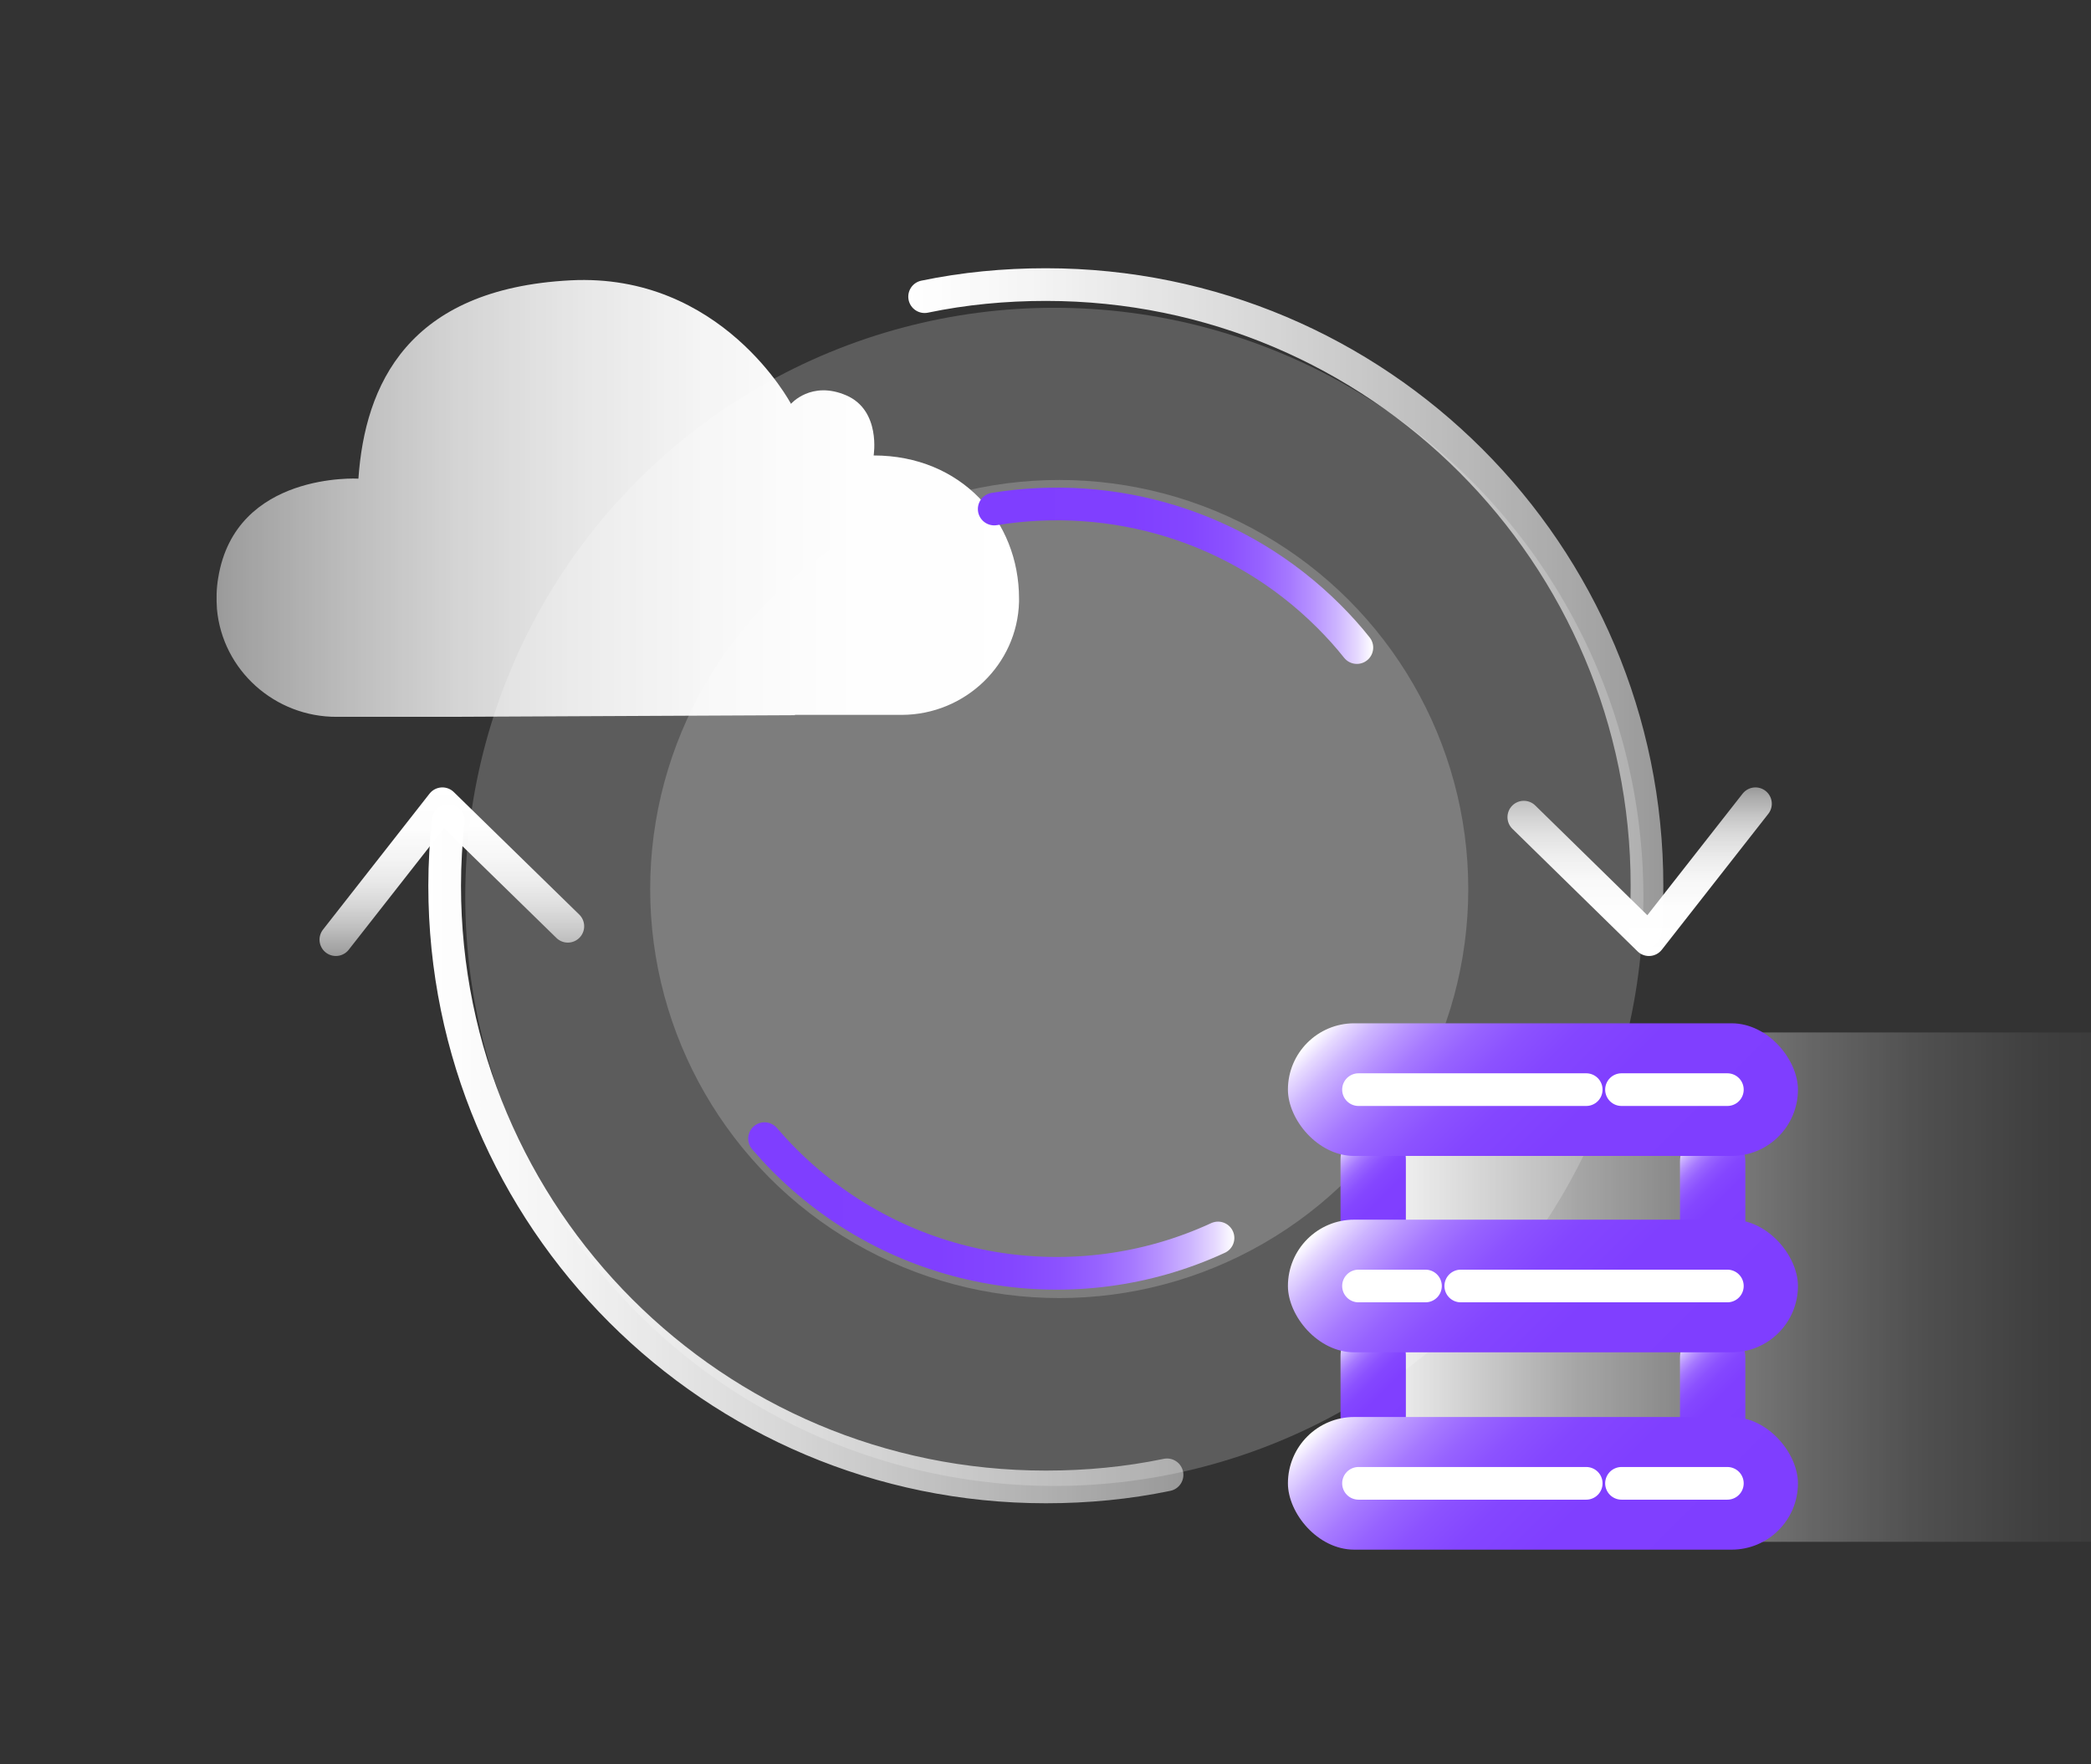
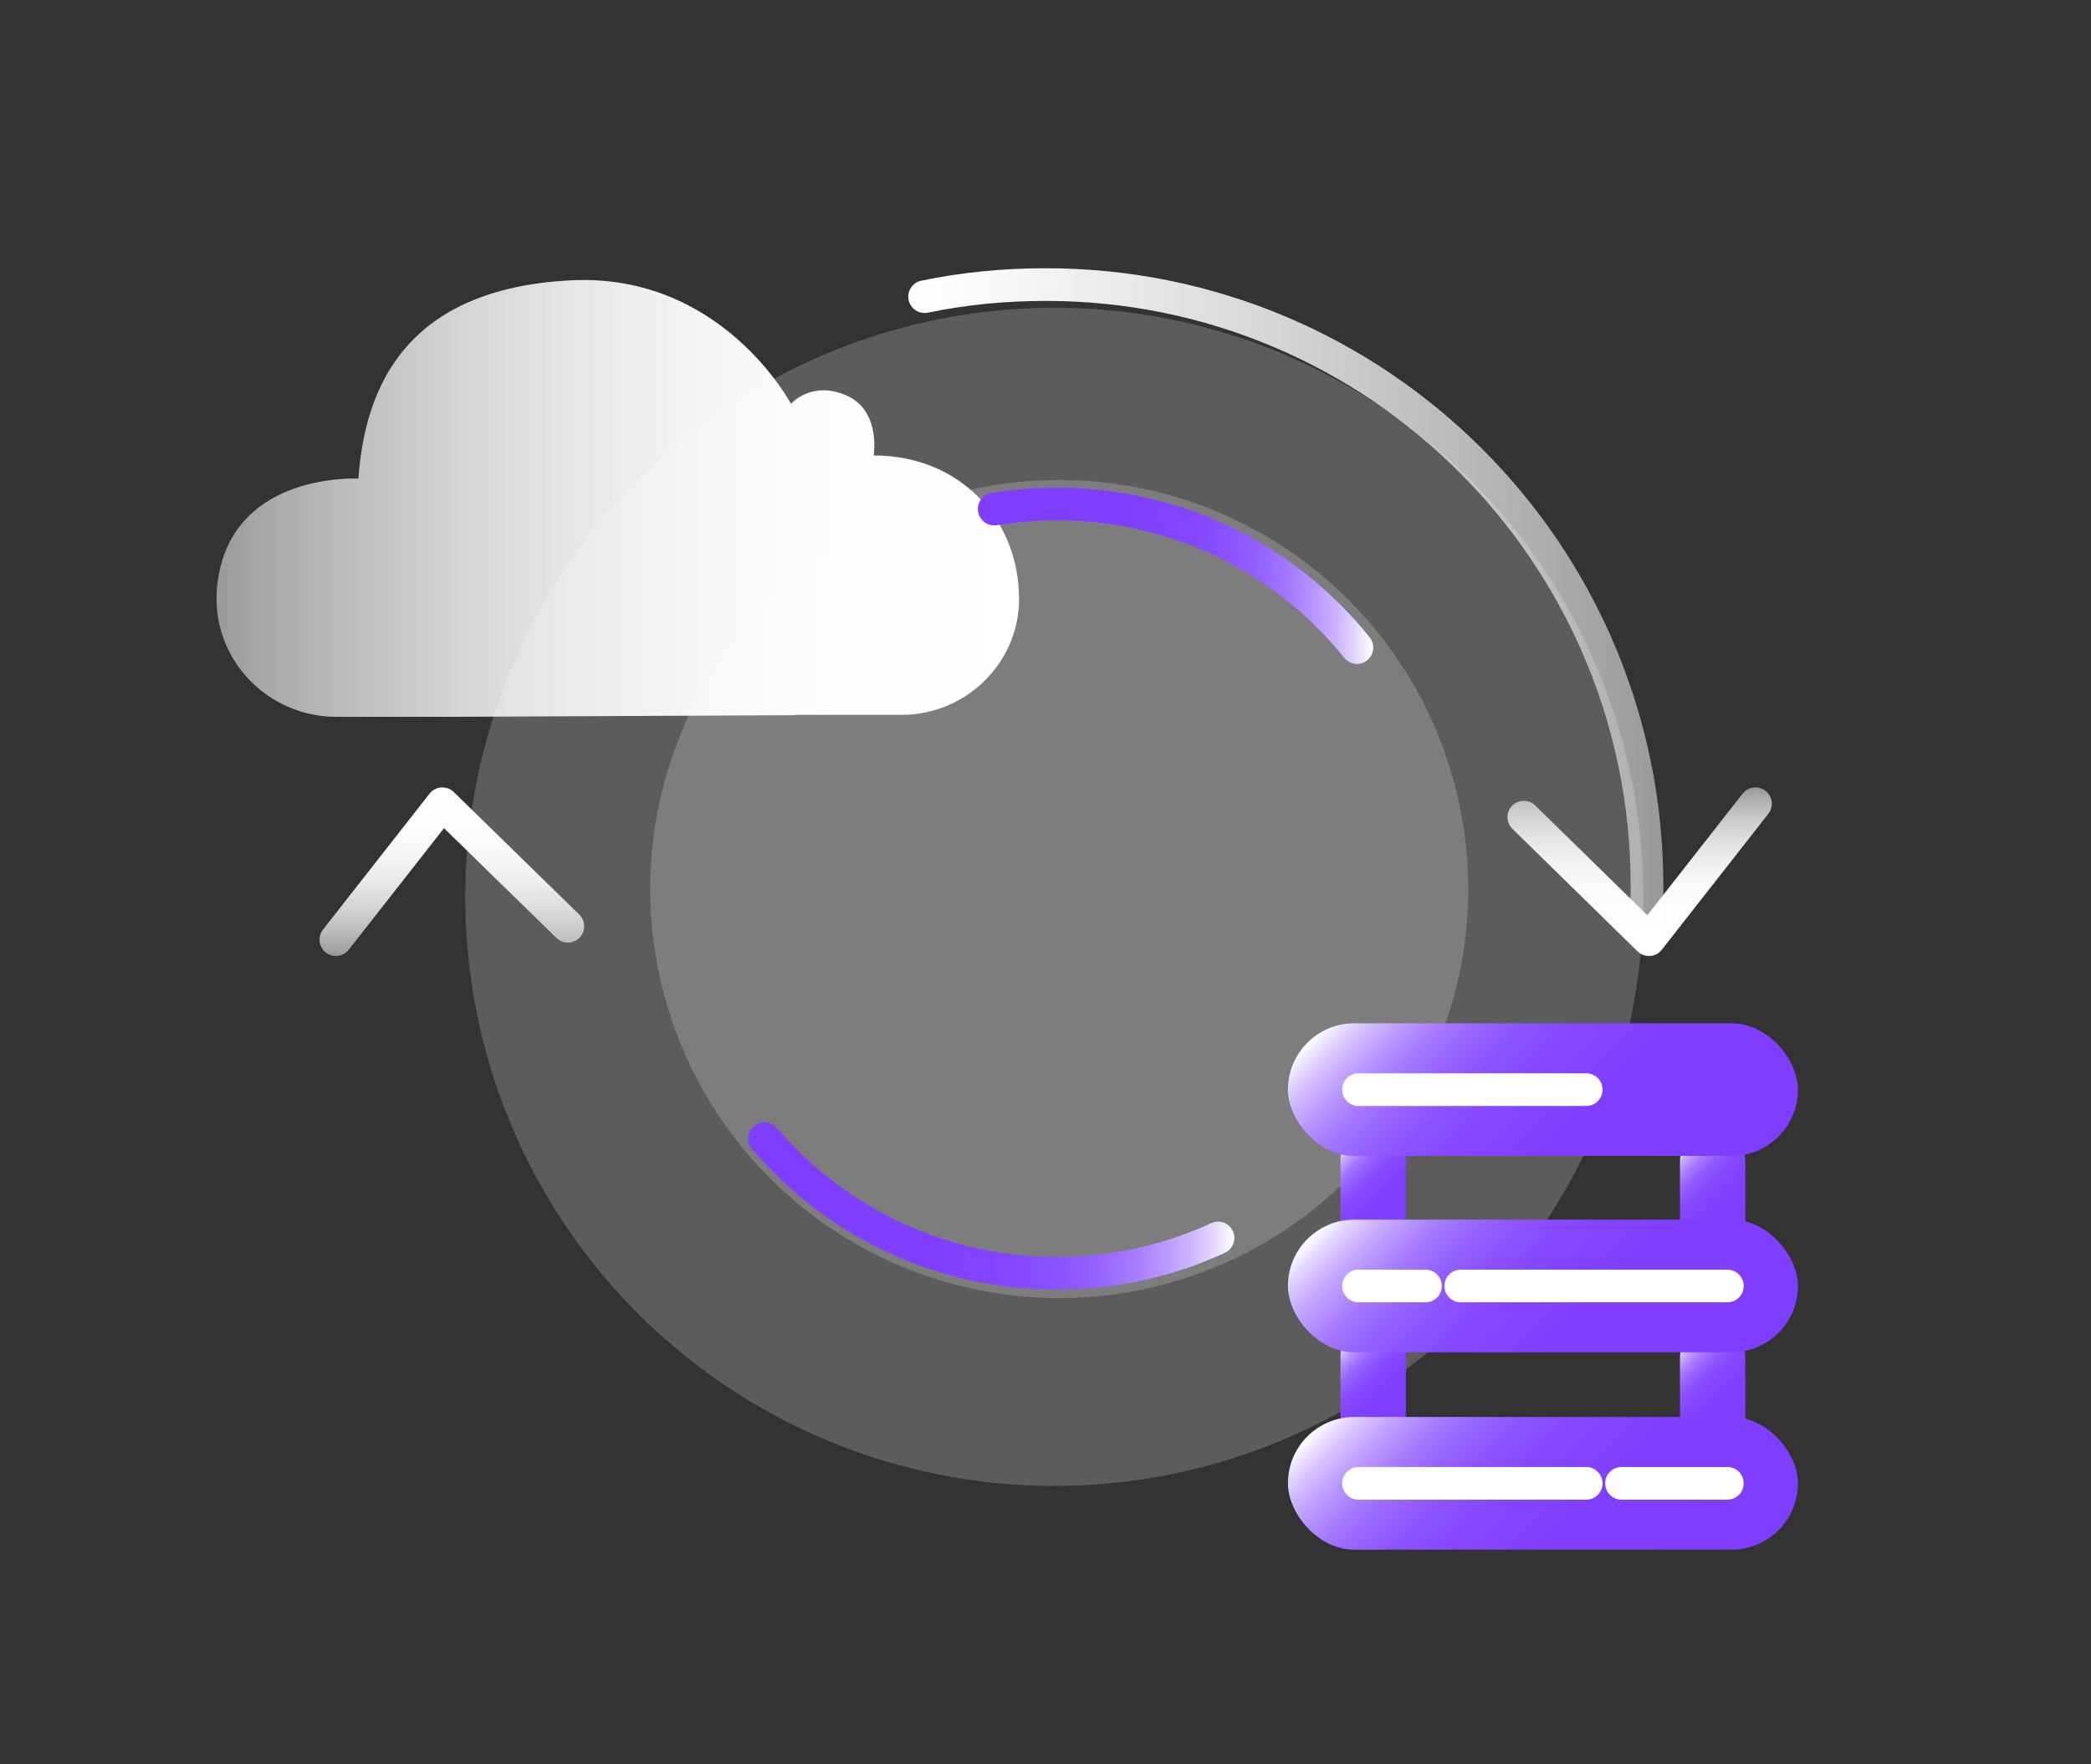
<svg xmlns="http://www.w3.org/2000/svg" xmlns:xlink="http://www.w3.org/1999/xlink" id="_图层_1" viewBox="0 0 64 54">
  <rect x="0" y="0" width="64" height="54" fill="#333333" stroke="none" />
  <defs>
    <style>.cls-1{stroke:#fff;}.cls-1,.cls-2,.cls-3,.cls-4,.cls-5,.cls-6,.cls-7,.cls-8,.cls-9,.cls-10,.cls-11{fill:none;stroke-linecap:round;stroke-linejoin:round;}.cls-12{fill:url(#_未命名的渐变_68);}.cls-13{fill:url(#_未命名的渐变_150-7);}.cls-14{fill:url(#_未命名的渐变_150-6);}.cls-15{fill:url(#_未命名的渐变_150-5);}.cls-2{stroke:url(#_未命名的渐变_67);}.cls-3{stroke:url(#_未命名的渐变_66);}.cls-4{stroke:url(#_未命名的渐变_39);}.cls-16{fill:#fff;opacity:.2;}.cls-5{stroke:url(#_未命名的渐变_150-4);}.cls-5,.cls-6,.cls-7,.cls-8{stroke-width:2px;}.cls-6{stroke:url(#_未命名的渐变_150-3);}.cls-7{stroke:url(#_未命名的渐变_150-2);}.cls-8{stroke:url(#_未命名的渐变_150);}.cls-9{stroke:url(#_未命名的渐变_150-9);}.cls-10{stroke:url(#_未命名的渐变_150-8);}.cls-17{fill:url(#_未命名的渐变_7);}.cls-11{stroke:url(#_未命名的渐变_39-2);}</style>
    <linearGradient id="_未命名的渐变_7" x1="41.41" y1="39.39" x2="69.44" y2="39.39" gradientUnits="userSpaceOnUse">
      <stop offset="0" stop-color="#fff" />
      <stop offset=".12" stop-color="#fff" stop-opacity=".78" />
      <stop offset=".24" stop-color="#fff" stop-opacity=".57" />
      <stop offset=".37" stop-color="#fff" stop-opacity=".4" />
      <stop offset=".5" stop-color="#fff" stop-opacity=".25" />
      <stop offset=".62" stop-color="#fff" stop-opacity=".14" />
      <stop offset=".75" stop-color="#fff" stop-opacity=".06" />
      <stop offset=".87" stop-color="#fff" stop-opacity=".02" />
      <stop offset="1" stop-color="#fff" stop-opacity="0" />
    </linearGradient>
    <linearGradient id="_未命名的渐变_150" x1="43.2" y1="37.57" x2="40.87" y2="35.24" gradientUnits="userSpaceOnUse">
      <stop offset="0" stop-color="#7f3eff" />
      <stop offset=".39" stop-color="#803fff" />
      <stop offset=".54" stop-color="#8446ff" />
      <stop offset=".64" stop-color="#8c52ff" />
      <stop offset=".72" stop-color="#9763ff" />
      <stop offset=".79" stop-color="#a679ff" />
      <stop offset=".85" stop-color="#b894ff" />
      <stop offset=".91" stop-color="#cdb5ff" />
      <stop offset=".96" stop-color="#e6d9ff" />
      <stop offset="1" stop-color="#fff" />
    </linearGradient>
    <linearGradient id="_未命名的渐变_150-2" x1="53.58" y1="37.63" x2="51.25" y2="35.3" xlink:href="#_未命名的渐变_150" />
    <linearGradient id="_未命名的渐变_150-3" x1="43.2" y1="43.58" x2="40.87" y2="41.25" xlink:href="#_未命名的渐变_150" />
    <linearGradient id="_未命名的渐变_150-4" x1="53.58" y1="43.64" x2="51.25" y2="41.31" xlink:href="#_未命名的渐变_150" />
    <linearGradient id="_未命名的渐变_150-5" x1="51.55" y1="37.67" x2="42.9" y2="29.03" xlink:href="#_未命名的渐变_150" />
    <linearGradient id="_未命名的渐变_150-6" x1="51.55" y1="49.72" x2="42.9" y2="41.08" xlink:href="#_未命名的渐变_150" />
    <linearGradient id="_未命名的渐变_150-7" x1="51.55" y1="43.68" x2="42.9" y2="35.04" xlink:href="#_未命名的渐变_150" />
    <linearGradient id="_未命名的渐变_68" x1="6.61" y1="15.25" x2="31.19" y2="15.25" gradientUnits="userSpaceOnUse">
      <stop offset="0" stop-color="#fff" stop-opacity=".5" />
      <stop offset=".02" stop-color="#fff" stop-opacity=".53" />
      <stop offset=".16" stop-color="#fff" stop-opacity=".67" />
      <stop offset=".3" stop-color="#fff" stop-opacity=".79" />
      <stop offset=".45" stop-color="#fff" stop-opacity=".88" />
      <stop offset=".61" stop-color="#fff" stop-opacity=".95" />
      <stop offset=".78" stop-color="#fff" stop-opacity=".99" />
      <stop offset="1" stop-color="#fff" />
    </linearGradient>
    <linearGradient id="_未命名的渐变_39" x1="27.8" y1="18.62" x2="50.91" y2="18.62" gradientUnits="userSpaceOnUse">
      <stop offset="0" stop-color="#fff" />
      <stop offset=".16" stop-color="#fff" stop-opacity=".95" />
      <stop offset=".44" stop-color="#fff" stop-opacity=".82" />
      <stop offset=".82" stop-color="#fff" stop-opacity=".61" />
      <stop offset="1" stop-color="#fff" stop-opacity=".5" />
    </linearGradient>
    <linearGradient id="_未命名的渐变_39-2" x1="13.11" y1="35.32" x2="36.22" y2="35.32" xlink:href="#_未命名的渐变_39" />
    <linearGradient id="_未命名的渐变_150-8" x1="22.9" y1="36.91" x2="37.78" y2="36.91" xlink:href="#_未命名的渐变_150" />
    <linearGradient id="_未命名的渐变_150-9" x1="29.93" y1="17.62" x2="42.02" y2="17.62" xlink:href="#_未命名的渐变_150" />
    <linearGradient id="_未命名的渐变_67" x1="13.83" y1="24.1" x2="13.83" y2="29.26" gradientUnits="userSpaceOnUse">
      <stop offset="0" stop-color="#fff" />
      <stop offset=".24" stop-color="#fff" stop-opacity=".99" />
      <stop offset=".41" stop-color="#fff" stop-opacity=".95" />
      <stop offset=".56" stop-color="#fff" stop-opacity=".89" />
      <stop offset=".7" stop-color="#fff" stop-opacity=".8" />
      <stop offset=".83" stop-color="#fff" stop-opacity=".69" />
      <stop offset=".96" stop-color="#fff" stop-opacity=".55" />
      <stop offset="1" stop-color="#fff" stop-opacity=".5" />
    </linearGradient>
    <linearGradient id="_未命名的渐变_66" x1="50.19" y1="29.26" x2="50.19" y2="24.1" gradientUnits="userSpaceOnUse">
      <stop offset="0" stop-color="#fff" />
      <stop offset=".28" stop-color="#fff" stop-opacity=".99" />
      <stop offset=".45" stop-color="#fff" stop-opacity=".96" />
      <stop offset=".59" stop-color="#fff" stop-opacity=".9" />
      <stop offset=".72" stop-color="#fff" stop-opacity=".82" />
      <stop offset=".83" stop-color="#fff" stop-opacity=".72" />
      <stop offset=".94" stop-color="#fff" stop-opacity=".59" />
      <stop offset="1" stop-color="#fff" stop-opacity=".5" />
    </linearGradient>
  </defs>
  <circle class="cls-16" cx="32.27" cy="27.45" r="18.03" />
-   <rect class="cls-17" x="41.41" y="31.6" width="28.03" height="15.59" />
  <circle class="cls-16" cx="32.42" cy="27.21" r="12.52" />
  <g>
    <line class="cls-8" x1="42.03" y1="35.49" x2="42.03" y2="37.32" />
    <line class="cls-7" x1="52.42" y1="35.55" x2="52.42" y2="37.38" />
  </g>
  <g>
    <line class="cls-6" x1="42.03" y1="41.5" x2="42.03" y2="43.33" />
    <line class="cls-5" x1="52.42" y1="41.56" x2="52.42" y2="43.39" />
  </g>
  <rect class="cls-15" x="39.42" y="31.32" width="15.61" height="4.06" rx="2.03" ry="2.03" />
  <line class="cls-1" x1="41.58" y1="33.35" x2="48.55" y2="33.35" />
-   <line class="cls-1" x1="49.63" y1="33.35" x2="52.87" y2="33.35" />
  <rect class="cls-14" x="39.42" y="43.37" width="15.61" height="4.06" rx="2.03" ry="2.03" />
  <line class="cls-1" x1="41.58" y1="45.4" x2="48.55" y2="45.4" />
  <line class="cls-1" x1="49.63" y1="45.4" x2="52.87" y2="45.4" />
  <rect class="cls-13" x="39.42" y="37.33" width="15.61" height="4.06" rx="2.03" ry="2.03" />
  <line class="cls-1" x1="41.58" y1="39.36" x2="43.63" y2="39.36" />
  <line class="cls-1" x1="44.71" y1="39.36" x2="52.87" y2="39.36" />
  <path class="cls-12" d="M24.33,21.88h3.28c1.93-.01,3.53-1.54,3.58-3.46,0-.03,0-.07,0-.1,0-2.38-1.77-4.38-4.45-4.38,0,0,.23-1.38-.84-1.84-1.07-.46-1.69,.26-1.69,.26,0,0-2.12-4.02-6.75-3.78-4.99,.26-6.29,3.21-6.49,6.07,0,0-3.76-.22-4.29,3.03-.06,.34-.06,.65-.04,.96,.17,1.88,1.78,3.31,3.67,3.3h3.48s10.54-.05,10.54-.05Z" />
  <path class="cls-4" d="M28.3,9.08c1.2-.25,2.44-.37,3.71-.37,10.16,0,18.4,8.24,18.4,18.4,0,.48-.02,.95-.05,1.42" />
-   <path class="cls-11" d="M35.72,45.14c-1.2,.25-2.44,.37-3.71,.37-10.16,0-18.4-8.24-18.4-18.4,0-.67,.04-1.34,.11-1.99" />
  <path class="cls-10" d="M37.28,37.89c-4.35,2.01-9.67,1.22-13.26-2.37-.22-.22-.42-.44-.62-.67" />
  <path class="cls-9" d="M30.43,15.58c3.62-.59,7.46,.5,10.25,3.29,.3,.3,.59,.62,.85,.95" />
  <polyline class="cls-2" points="10.28 28.76 13.54 24.6 17.38 28.35" />
  <polyline class="cls-3" points="53.73 24.6 50.47 28.76 46.64 25.01" />
</svg>